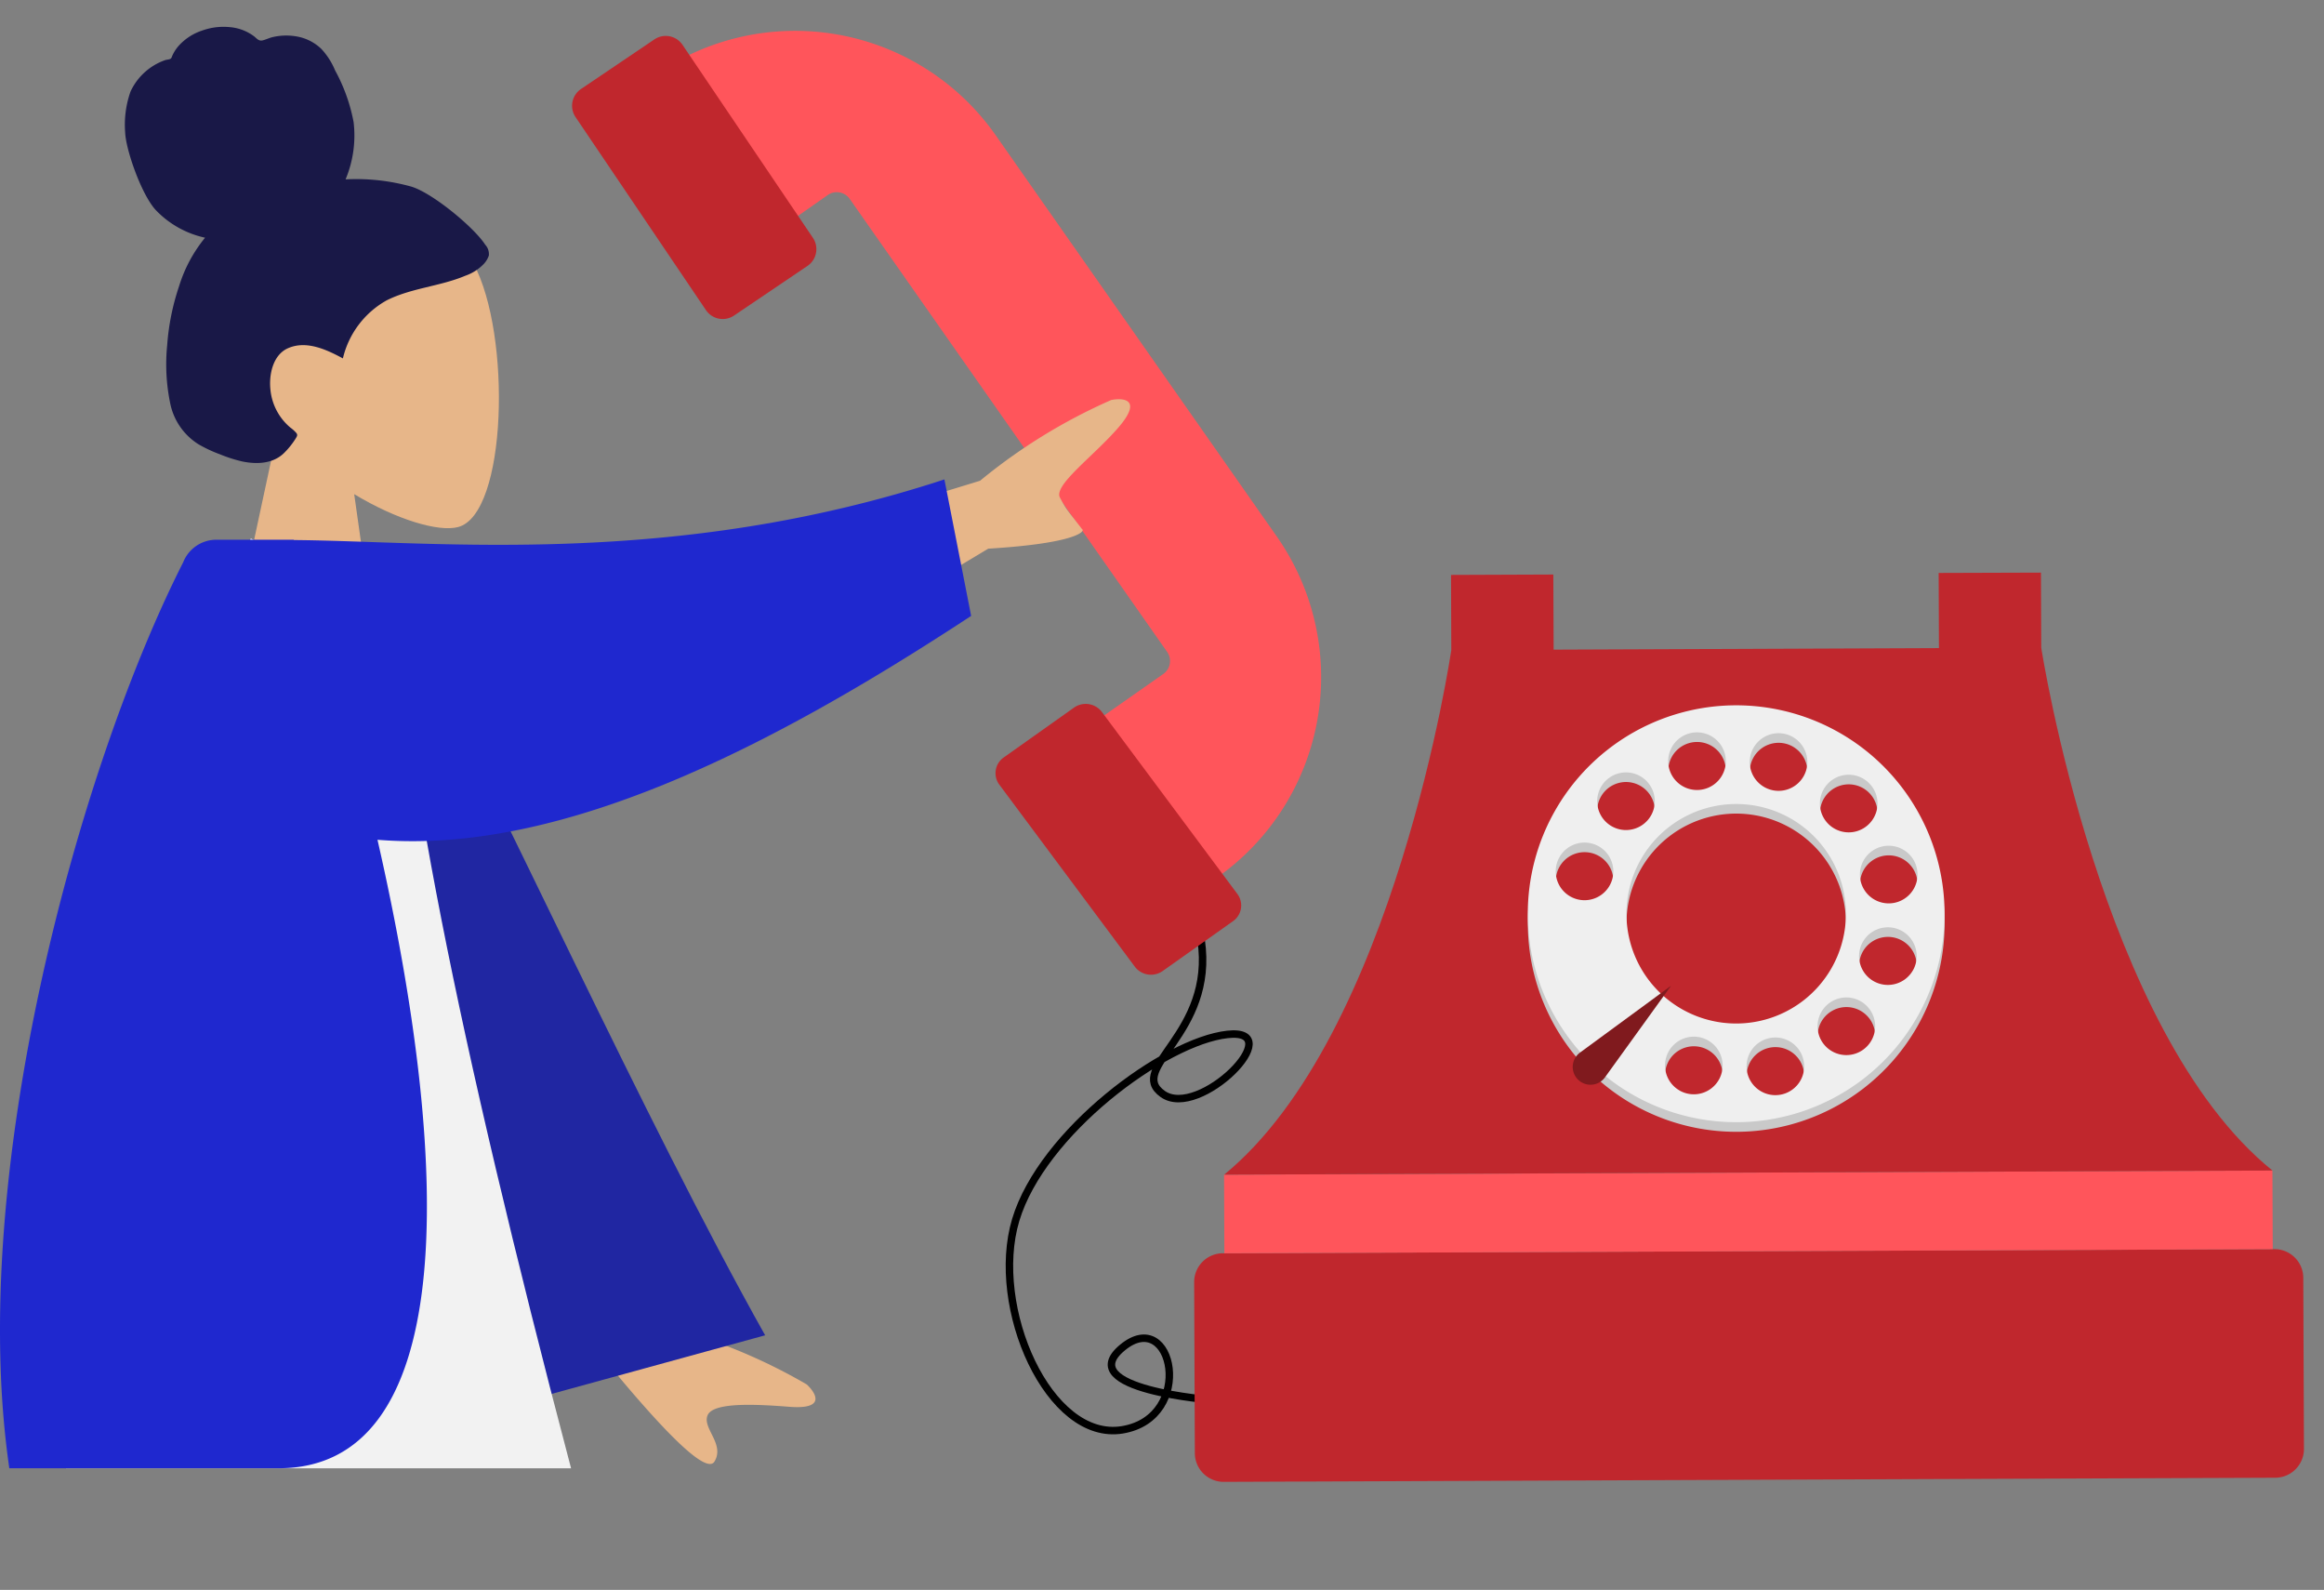
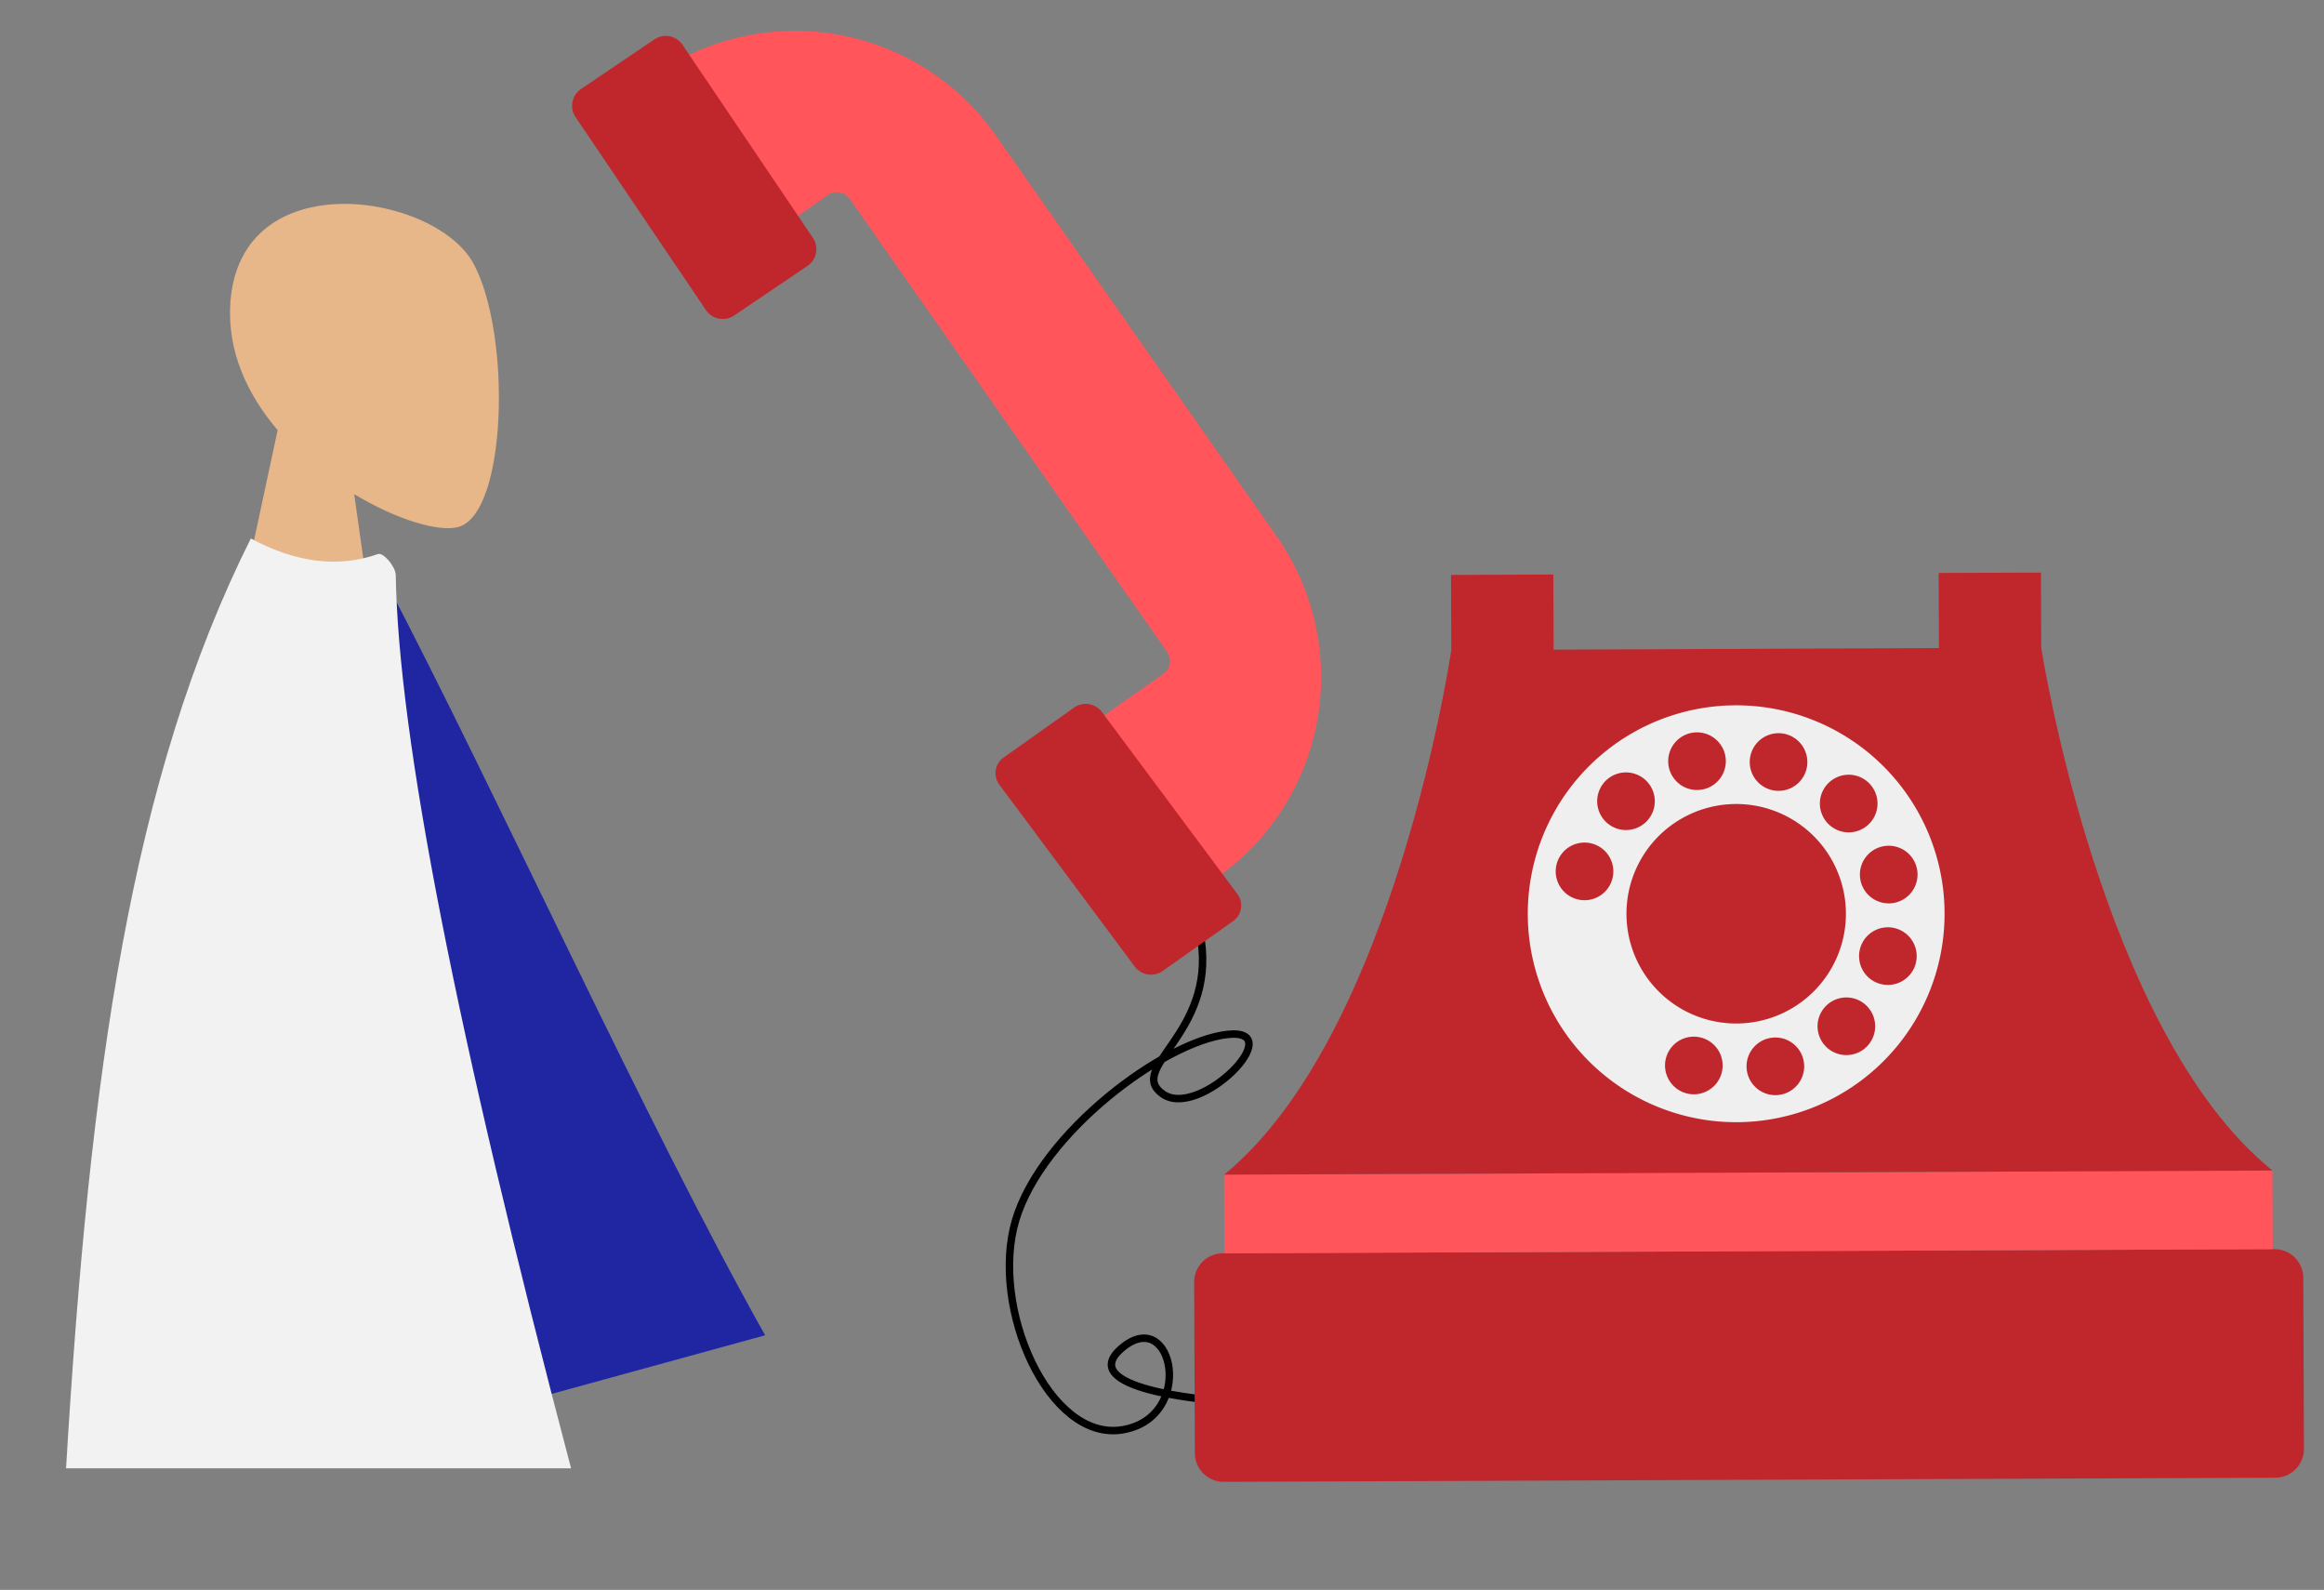
<svg xmlns="http://www.w3.org/2000/svg" width="311" height="212.708" viewBox="0 0 311 212.708">
  <rect x="0" y="0" width="311" height="212.708" fill="#808080" stroke="none" />
  <defs>
    <style>.a{fill:none;stroke:#000;}.b{fill:#ff555b;}.c{fill:#c0272d;}.d{fill:#c9c9c9;}.e{fill:#efefef;}.f{fill:#801a1e;}.g{fill:#e7b689;}.g,.h,.i,.j,.k{fill-rule:evenodd;}.h{fill:#191847;}.i{fill:#2026a2;}.j{fill:#f2f2f2;}.k{fill:#1f28cf;}</style>
  </defs>
  <g transform="translate(-759.93 -7554.375)">
    <g transform="translate(804.442 7528.944)">
      <path class="a" d="M2935.491,20467.2c1.872,12.637-10.064,17.084-5.149,20.6s17.085-8.895,8.66-7.959-24.809,13.107-28.32,24.811,4.447,29.725,14.277,28.086,6.788-16.615,0-11,12.171,7.021,12.171,7.021" transform="translate(-2819.268 -20316.014)" />
      <g transform="matrix(-0.995, 0.105, -0.105, -0.995, 266.488, 222.467)">
        <g transform="translate(117.638 75.561) rotate(8)">
          <g transform="translate(16.286 0) rotate(8)">
            <path class="b" d="M76.662,84.441,87.124,73.979l18.682,18.682-3.55,3.55a32.761,32.761,0,0,1-46.331,0L9.6,49.881A32.762,32.762,0,0,1,9.6,3.55L13.144,0,31.827,18.682,21.365,29.144a2.114,2.114,0,0,0,0,2.989L73.674,84.441A2.112,2.112,0,0,0,76.662,84.441Z" transform="translate(0 11.215)" />
            <path class="c" d="M22.813.792a2.71,2.71,0,0,1,3.83,0L35.019,9.17a2.709,2.709,0,0,1,0,3.829L13,35.018a2.707,2.707,0,0,1-3.83,0L.793,26.642a2.708,2.708,0,0,1,0-3.83Z" transform="matrix(-0.017, 1, -1, -0.017, 112.866, 77.277)" />
            <path class="c" d="M21.953.781a2.564,2.564,0,0,1,3.686,0L33.7,9.035a2.71,2.71,0,0,1,0,3.772L12.51,34.5a2.563,2.563,0,0,1-3.684,0L.763,26.248a2.714,2.714,0,0,1,0-3.773Z" transform="matrix(-0.017, -1, 1, -0.017, 6.107, 35.074)" />
          </g>
        </g>
        <g transform="translate(0 0)">
          <g transform="translate(0 0)">
            <path class="c" d="M149.917,18.453a3.851,3.851,0,0,0-3.442-4.221L6.552.02A3.851,3.851,0,0,0,2.331,3.463L.02,26.21a3.852,3.852,0,0,0,3.443,4.221L143.386,44.642a3.851,3.851,0,0,0,4.222-3.442Z" transform="translate(0 0)" />
            <rect class="b" width="140.206" height="10.513" transform="matrix(0.995, 0.101, -0.101, 0.995, 3.68, 30.453)" />
            <path class="c" d="M101.919,80.739,100.9,90.734,87.289,89.351,88.3,79.357l-25.636-2.6-25.636-2.6-1.015,9.995L22.4,82.76l1.015-9.994S20.927,20.857,0,0L69.744,7.084l69.743,7.083C114.794,30.391,101.919,80.739,101.919,80.739Z" transform="translate(2.617 40.912)" />
            <g transform="translate(42.469 53.433)">
-               <path class="d" d="M50.508,44.138a27.872,27.872,0,1,1-6.371-38.9A27.87,27.87,0,0,1,50.508,44.138ZM30.557,52.547a3.854,3.854,0,1,0-3.449-4.216A3.854,3.854,0,0,0,30.557,52.547Zm-12.7-1.963a3.854,3.854,0,1,0-.878-5.377A3.856,3.856,0,0,0,17.862,50.584ZM7.85,42.536a3.853,3.853,0,1,0,1.927-5.1A3.854,3.854,0,0,0,7.85,42.536ZM3.2,30.56A3.853,3.853,0,1,0,7.418,27.11,3.854,3.854,0,0,0,3.2,30.56Zm1.961-12.7a3.854,3.854,0,1,0,5.377-.878A3.858,3.858,0,0,0,5.163,17.863ZM18.308,9.776a3.853,3.853,0,1,0-1.926,5.1A3.855,3.855,0,0,0,18.308,9.776ZM25.189,3.2a3.854,3.854,0,1,0,3.449,4.216A3.855,3.855,0,0,0,25.189,3.2Zm12.7,1.962a3.854,3.854,0,1,0,.88,5.376A3.853,3.853,0,0,0,37.884,5.166ZM36.438,15.957a14.676,14.676,0,1,0,3.353,20.481A14.675,14.675,0,0,0,36.438,15.957Zm2.926,24.918a3.853,3.853,0,1,0,5.1,1.925A3.851,3.851,0,0,0,39.364,40.875ZM49.7,32.507a3.854,3.854,0,1,0,.88,5.379A3.856,3.856,0,0,0,49.7,32.507Z" transform="translate(0.13 0)" />
              <path class="e" d="M50.509,44.138a27.872,27.872,0,1,1-6.372-38.9A27.872,27.872,0,0,1,50.509,44.138Zm-19.952,8.41a3.854,3.854,0,1,0-3.449-4.217A3.856,3.856,0,0,0,30.558,52.548Zm-12.7-1.964a3.854,3.854,0,1,0-.878-5.377A3.856,3.856,0,0,0,17.862,50.584ZM7.849,42.537a3.854,3.854,0,1,0,1.927-5.1A3.856,3.856,0,0,0,7.849,42.537ZM3.2,30.559A3.854,3.854,0,1,0,7.418,27.11,3.855,3.855,0,0,0,3.2,30.559Zm1.962-12.7a3.854,3.854,0,1,0,5.377-.878A3.857,3.857,0,0,0,5.163,17.863ZM18.308,9.776a3.853,3.853,0,1,0-1.925,5.1A3.854,3.854,0,0,0,18.308,9.776ZM25.189,3.2a3.854,3.854,0,1,0,3.449,4.215A3.856,3.856,0,0,0,25.189,3.2Zm12.7,1.963a3.854,3.854,0,1,0,.879,5.377A3.854,3.854,0,0,0,37.884,5.165ZM36.438,15.956a14.676,14.676,0,1,0,3.353,20.481A14.677,14.677,0,0,0,36.438,15.956Zm2.925,24.918a3.853,3.853,0,1,0,5.1,1.925A3.852,3.852,0,0,0,39.363,40.874ZM49.7,32.506a3.854,3.854,0,1,0,.881,5.379A3.855,3.855,0,0,0,49.7,32.506Z" transform="translate(0 1.278)" />
              <g transform="translate(37.541 8.445)">
-                 <path class="f" d="M0,12.05,13.057,4.436a2.38,2.38,0,1,0-2.4-4.111,2.453,2.453,0,0,0-.573.466Z" transform="translate(0 0)" />
-               </g>
+                 </g>
            </g>
          </g>
        </g>
      </g>
    </g>
    <g transform="translate(759.93 7557.957)">
      <g transform="translate(16.736 0)">
        <g transform="translate(13.167 23.697)">
          <path class="g" d="M7.252,30.271C3.207,25.524.47,19.706.928,13.188,2.245-5.6,28.392-1.463,33.478,8.017s4.482,33.527-2.092,35.221c-2.621.676-8.206-.979-13.889-4.405l3.567,25.238H0Z" transform="translate(0 0)" />
        </g>
-         <path class="h" d="M38.324,21.389a27.489,27.489,0,0,0-8.814-.974,15.16,15.16,0,0,0,1.073-7.663A23.353,23.353,0,0,0,28.1,5.824a9.477,9.477,0,0,0-1.839-2.866,6.28,6.28,0,0,0-2.975-1.6,7.96,7.96,0,0,0-3.427,0c-.5.1-.945.333-1.434.459s-.743-.183-1.106-.5A6.266,6.266,0,0,0,14.05.052,8.422,8.422,0,0,0,10.333.5a7.274,7.274,0,0,0-3.1,1.984A5.19,5.19,0,0,0,6.31,3.9c-.09.216-.1.344-.32.423-.2.073-.432.075-.638.145A8.027,8.027,0,0,0,.737,8.653,13.263,13.263,0,0,0,.011,14.1c.07,2.271,2.121,8.2,4.039,10.36a12.886,12.886,0,0,0,6.658,3.76,19.046,19.046,0,0,0-3.479,6.487,31.748,31.748,0,0,0-1.592,7.88,25.72,25.72,0,0,0,.4,7.769A8.419,8.419,0,0,0,9.8,55.84,17.976,17.976,0,0,0,12.7,57.2a19.075,19.075,0,0,0,2.986.957c1.94.4,4.176.332,5.67-1.212a10.648,10.648,0,0,0,1.524-1.936c.141-.245.226-.4.055-.644a4.6,4.6,0,0,0-.8-.73,7.563,7.563,0,0,1-2.674-5.008c-.239-2.056.314-4.709,2.312-5.607,2.467-1.107,5.184.164,7.377,1.349a12.062,12.062,0,0,1,5.846-7.76c3.319-1.669,7.128-1.865,10.539-3.3a6.287,6.287,0,0,0,2.449-1.557,3.164,3.164,0,0,0,.7-1.15,1.863,1.863,0,0,0-.488-1.445C46.734,26.878,41.2,22.267,38.324,21.389Z" transform="translate(0 0)" />
      </g>
      <g transform="translate(0 49.831)">
-         <path class="g" d="M4.388,21.089,37.655,10.906A75.087,75.087,0,0,1,55.217.1c1.6-.307,4.249-.129.938,3.7s-8.689,7.7-7.812,9.353.878,1.522,2.984,4.251c.395.18-.505,1.857-12.579,2.59L12.882,35.516ZM-32.57,103.046l28,20.962a74.533,74.533,0,0,1,19.032,7.8c1.2,1.119,2.658,3.383-2.333,2.992s-10.257-.575-10.946,1.162,2.331,3.811.939,6.153q-1.392,2.341-13.153-11.745l-27.724-11.722Z" transform="translate(93.497 0)" />
        <path class="i" d="M11.848,0C34.106,24.161,64.2,60.949,87.236,84.538L61.475,99.626c-37.984-3.876-29.8-35.788-45.847-59.95C11.6,33.612,4.34,12.786,0,1.967Z" transform="matrix(0.966, 0.259, -0.259, 0.966, 40.016, 20.976)" />
        <path class="j" d="M0,124.4H67.581Q44.619,37.327,44.121,4.879c-.017-1.1-1.655-3.046-2.379-2.792Q33.791,4.879,24.726,0C8.7,32.035,3.164,71.478,0,124.4Z" transform="translate(8.839 18.628)" />
-         <path class="k" d="M39.332,8.109C58.7,8.271,90.133,11.883,126.38,0l3.578,18.26c-27.4,17.992-55.135,31.93-79.442,29.951,10.555,46.235,10.069,84.084-13.235,84.084H1.248c-5.723-39.276,9.318-93.734,23.263-121.2a4.764,4.764,0,0,1,4.337-3.026H39.318C39.322,8.081,39.327,8.095,39.332,8.109Z" transform="translate(0 10.729)" />
      </g>
    </g>
  </g>
</svg>